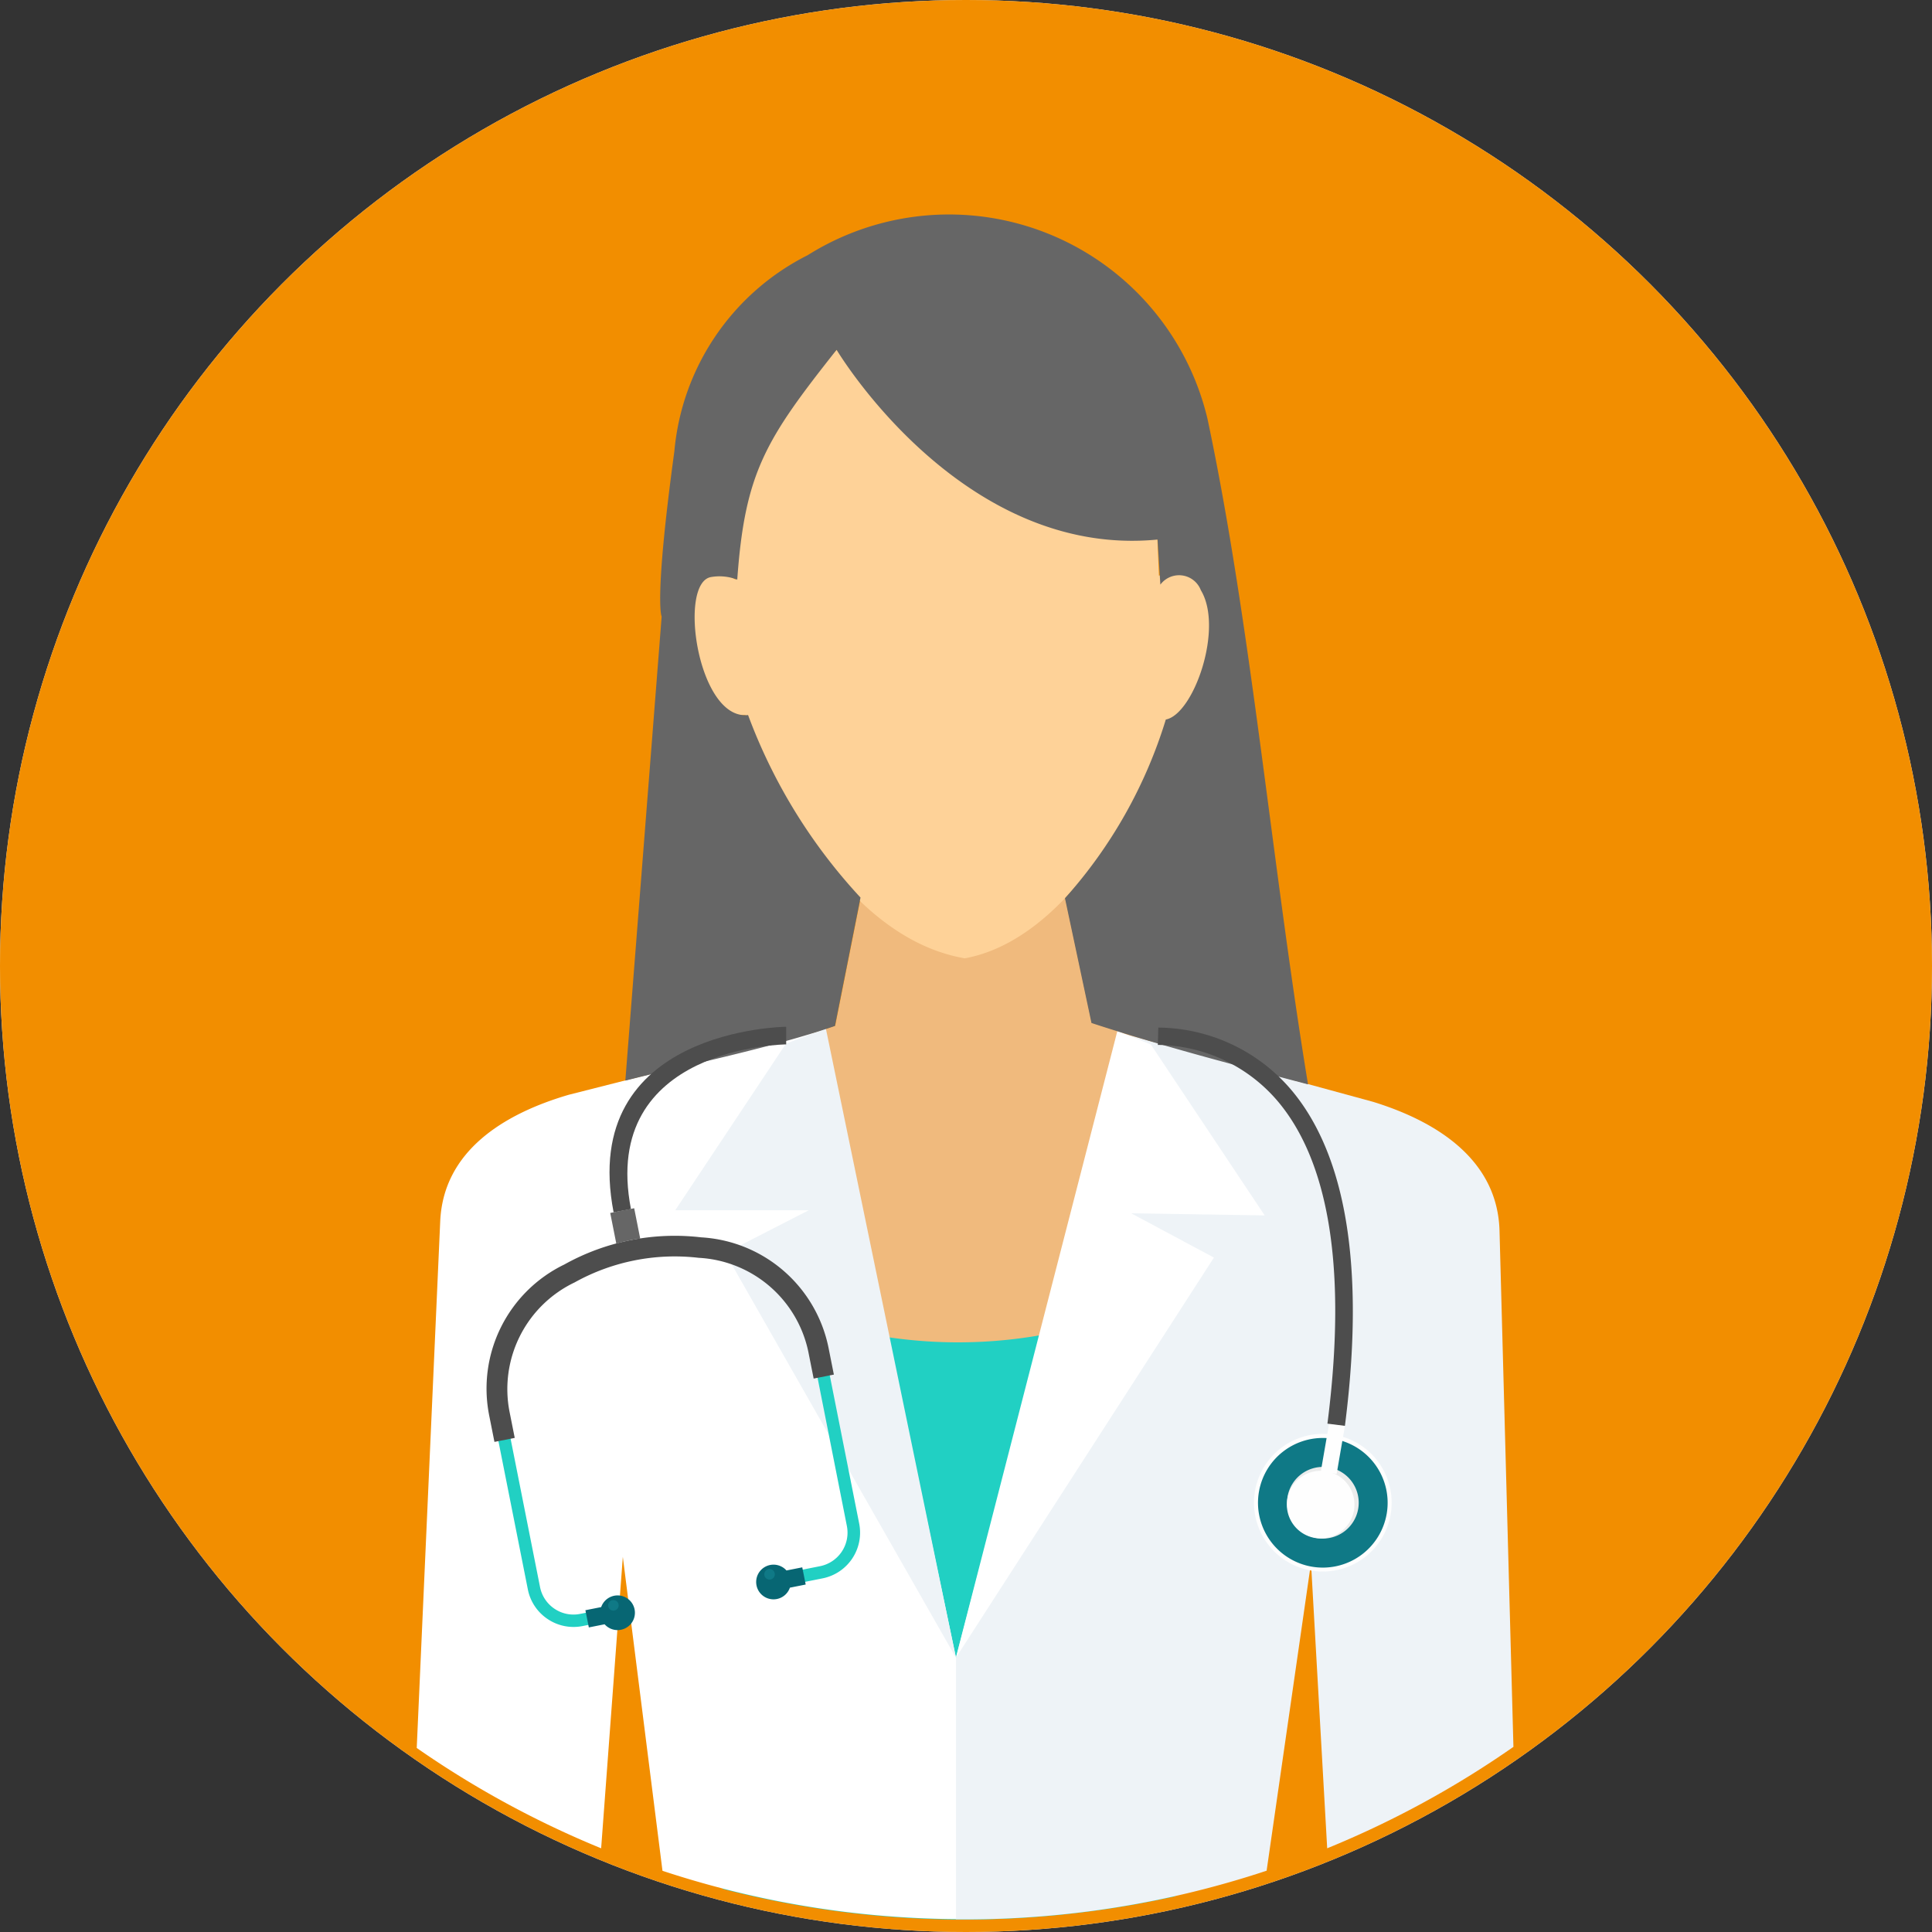
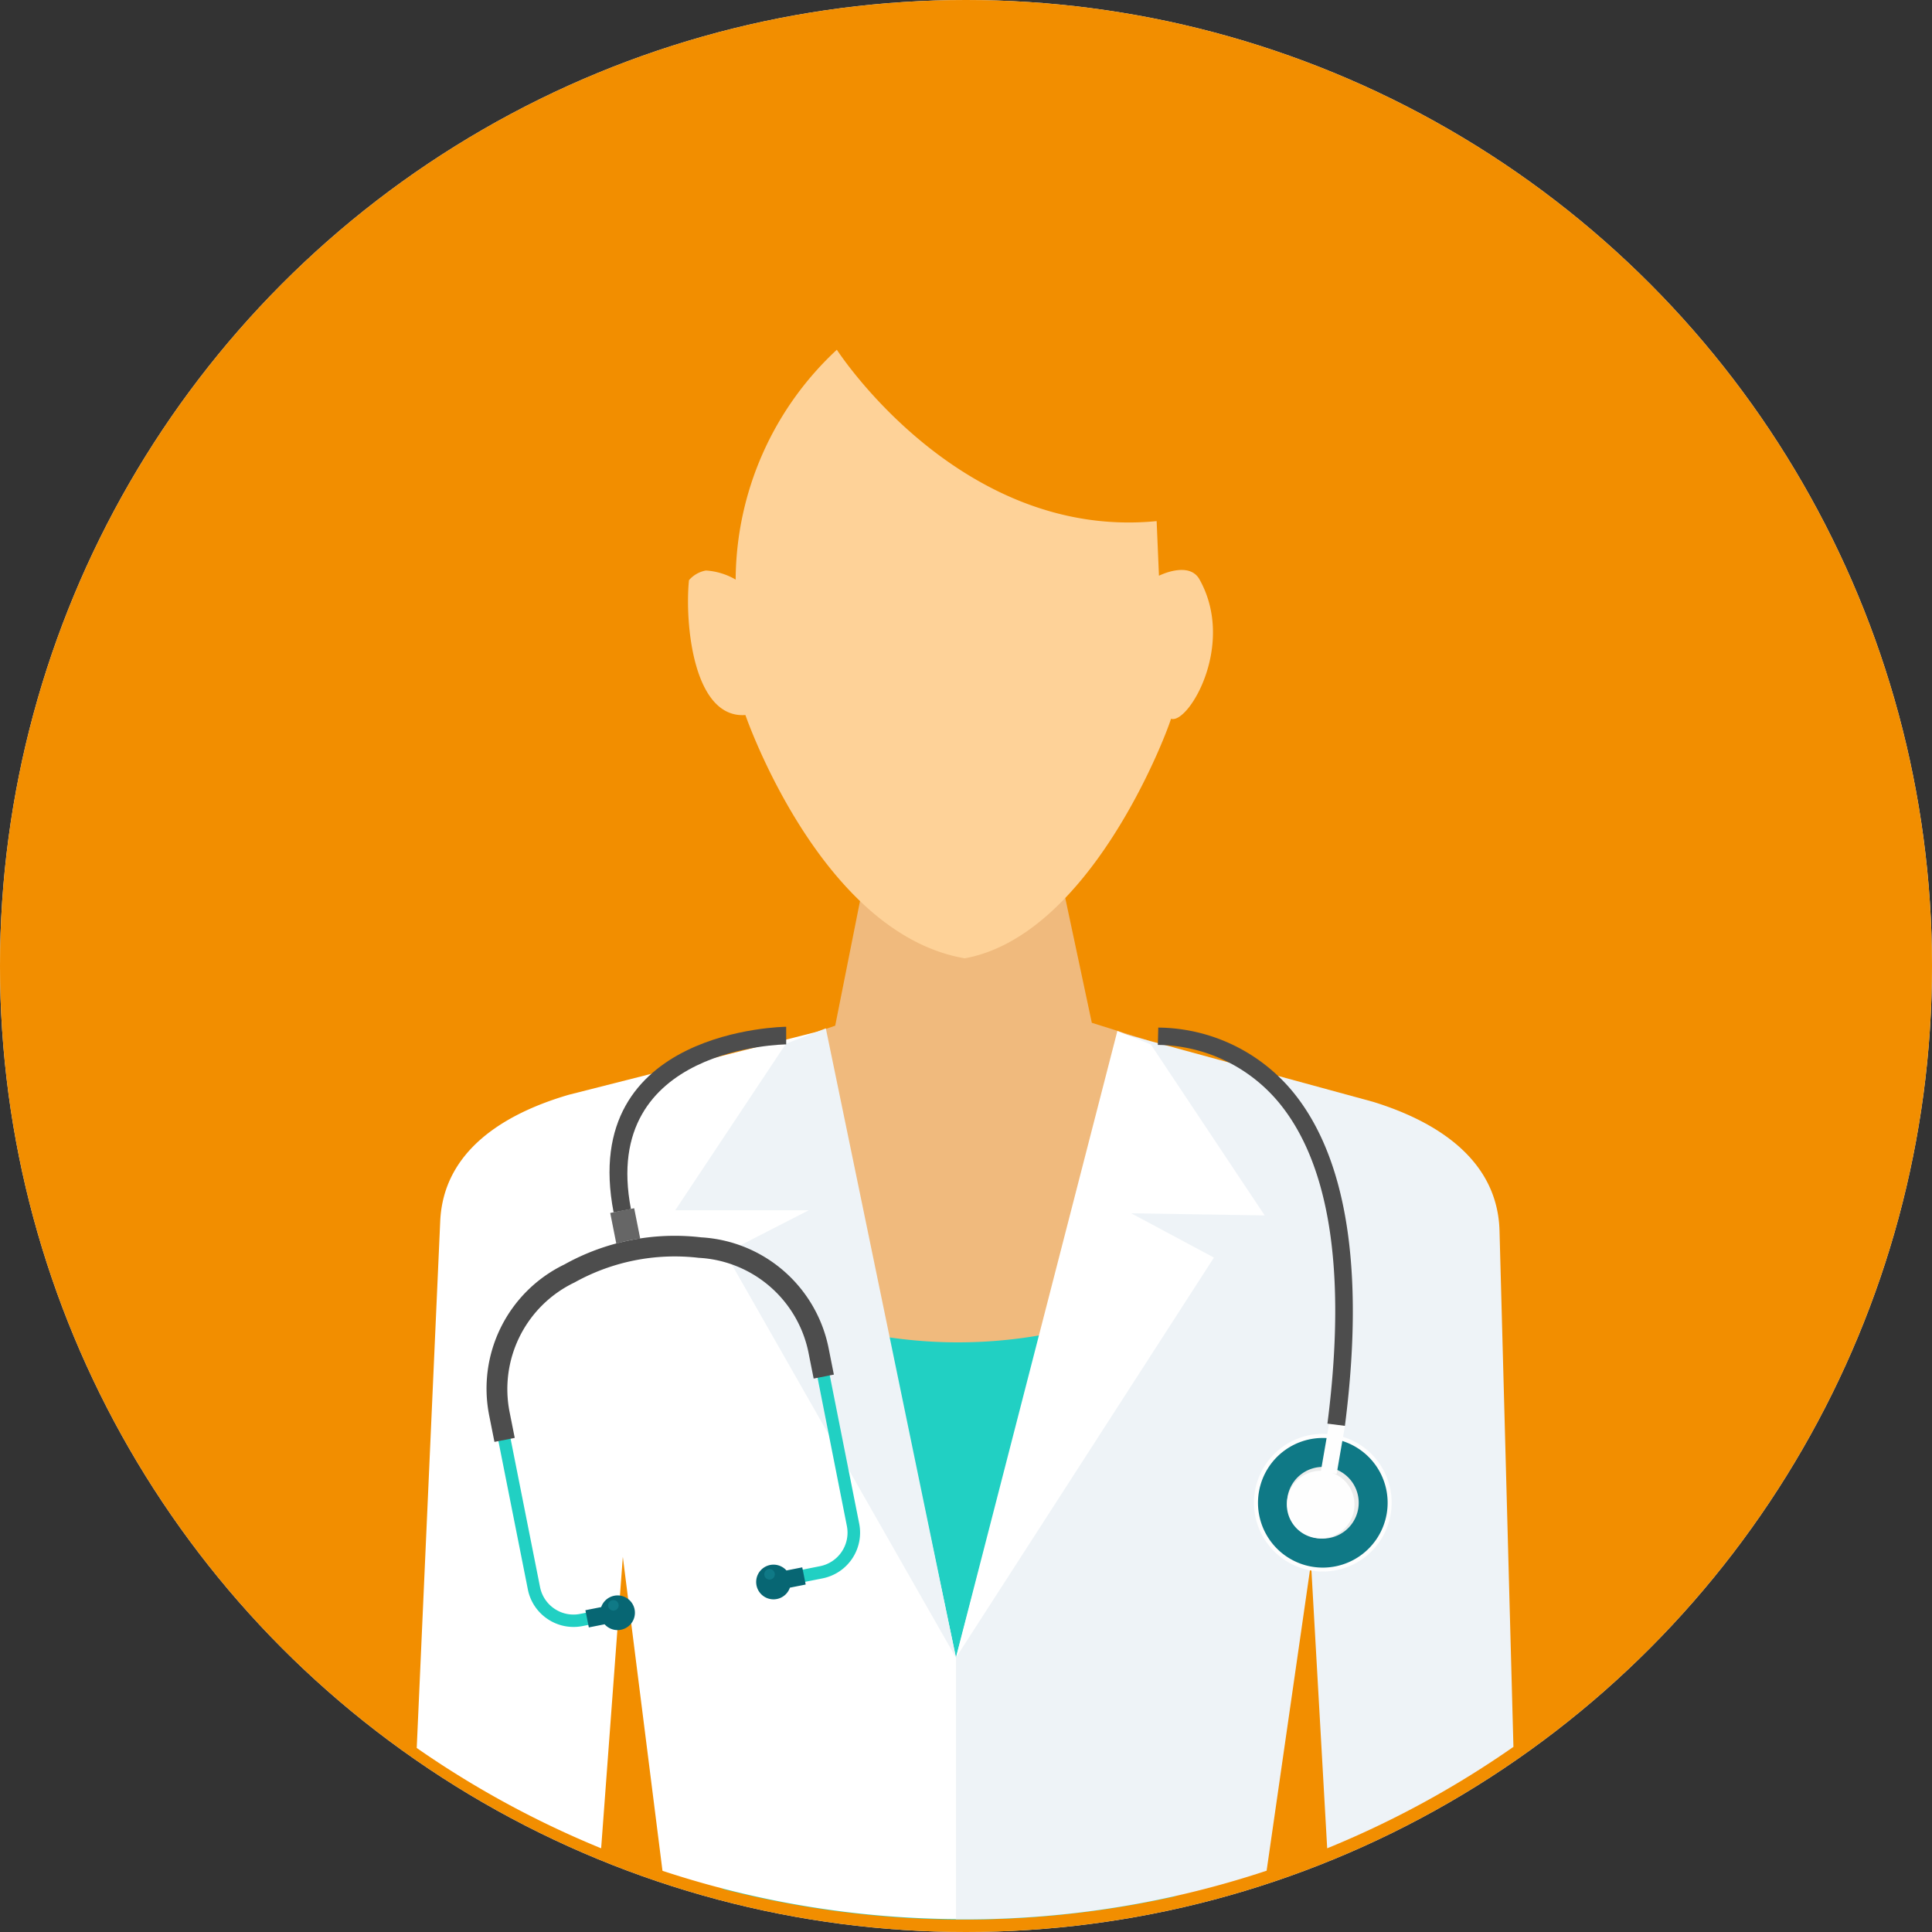
<svg xmlns="http://www.w3.org/2000/svg" width="40" height="40" viewBox="0 0 40 40">
  <rect x="0" y="0" width="40" height="40" fill="#333333" stroke="none" />
  <g id="doctor" transform="translate(0.092)">
    <circle id="Elipse_13" data-name="Elipse 13" cx="20" cy="20" r="20" transform="translate(-0.092)" fill="#ecf0f1" />
    <circle id="Elipse_14" data-name="Elipse 14" cx="20" cy="20" r="20" transform="translate(-0.092)" fill="#f28e00" />
    <path id="Trazado_7814" data-name="Trazado 7814" d="M200.631,237.263l-.54,2.713-1.809.622,1.071,16.89,6.884-.039.322-17.17-1.155-.363-.589-2.768-4.182.115Z" transform="translate(-182.891 -218.74)" fill="#f0ba7d" />
    <path id="Trazado_7815" data-name="Trazado 7815" d="M191.679,342.31a9.892,9.892,0,0,0,9.371.083L200.939,355a20.006,20.006,0,0,1-9.371-.152Z" transform="translate(-176.698 -315.74)" fill="#21d0c3" />
    <path id="Trazado_7816" data-name="Trazado 7816" d="M257.166,275.471l5.247,1.431c1.36.42,2.576,1.224,2.615,2.67l.288,10.684a19.835,19.835,0,0,1-3.856,2.1l-.335-5.909-.919,6.373a19.832,19.832,0,0,1-6.261,1.008l-.171,0,0-5.417Z" transform="translate(-234.074 -254.089)" fill="#eef3f7" />
    <g id="Grupo_12764" data-name="Grupo 12764" transform="translate(8.536 21.328)">
      <path id="Trazado_7817" data-name="Trazado 7817" d="M257.117,274.993l.691.279,2.358,3.54-2.764-.044,1.713.917-5.343,8.286,3.344-12.978Z" transform="translate(-242.61 -274.976)" fill="#fff" />
      <path id="Trazado_7818" data-name="Trazado 7818" d="M118.383,274.774l-5.271,1.338c-1.368.4-2.6,1.179-2.662,2.624l-.486,10.9a19.84,19.84,0,0,0,3.818,2.077l.449-6.034.821,6.5a19.83,19.83,0,0,0,6.077,1l0-5.417-2.744-12.995Z" transform="translate(-109.964 -274.774)" fill="#fff" />
    </g>
    <path id="Trazado_7819" data-name="Trazado 7819" d="M182.042,274.306l-.824.316-2.292,3.449,2.765,0-1.729.886,4.774,8.375-2.693-13.031Z" transform="translate(-165.038 -253.014)" fill="#eef3f7" />
    <path id="Trazado_7820" data-name="Trazado 7820" d="M182.345,98.073c-.088.889.09,2.864,1.169,2.788,0,0,1.553,4.525,4.542,5.037,2.581-.472,4.15-4.57,4.27-4.96.355.121,1.35-1.533.588-2.887-.219-.388-.838-.074-.838-.074l-.048-1.131c-4.078.4-6.621-3.548-6.621-3.548a6.539,6.539,0,0,0-2.095,4.759,1.385,1.385,0,0,0-.616-.188.6.6,0,0,0-.35.2Z" transform="translate(-168.173 -86.057)" fill="#fed298" />
-     <path id="Trazado_7821" data-name="Trazado 7821" d="M170,74.088l.528-2.653a11.343,11.343,0,0,1-2.328-3.779c-1.043.116-1.461-2.757-.76-2.858a1.019,1.019,0,0,1,.536.055c.158-2.221.586-2.9,2.057-4.759,0,0,2.571,4.325,6.645,3.929l.058.933a.483.483,0,0,1,.838.115c.477.785-.147,2.569-.725,2.678a9.881,9.881,0,0,1-2.088,3.7l.549,2.583c1.529.5,3,.878,4.483,1.271-.752-4.583-1.183-9.541-2.08-13.774a5.5,5.5,0,0,0-8.278-3.394,5.046,5.046,0,0,0-2.761,4.061c-.426,3.12-.263,3.421-.263,3.421l-.752,9.608c1.4-.354,3.01-.675,4.341-1.132Z" transform="translate(-152.804 -52.852)" fill="#666" />
    <path id="Trazado_7822" data-name="Trazado 7822" d="M334.473,385.293a1.425,1.425,0,1,1,1.647-1.161A1.425,1.425,0,0,1,334.473,385.293Z" transform="translate(-307.42 -352.777)" fill="#fefefe" />
-     <path id="Trazado_7823" data-name="Trazado 7823" d="M335.474,386.2a1.342,1.342,0,1,1,1.551-1.094A1.342,1.342,0,0,1,335.474,386.2Z" transform="translate(-308.407 -353.764)" fill="#0f7986" />
+     <path id="Trazado_7823" data-name="Trazado 7823" d="M335.474,386.2a1.342,1.342,0,1,1,1.551-1.094A1.342,1.342,0,0,1,335.474,386.2" transform="translate(-308.407 -353.764)" fill="#0f7986" />
    <path id="Trazado_7824" data-name="Trazado 7824" d="M342.7,392.734a.742.742,0,1,1,.858-.605.743.743,0,0,1-.858.605Z" transform="translate(-315.53 -360.89)" fill="#ebecec" />
    <path id="Trazado_7825" data-name="Trazado 7825" d="M351.147,380.351l.326.056.175-1.016-.326-.056-.176,1.016Z" transform="translate(-323.891 -349.891)" fill="#fefefe" />
    <path id="Trazado_7826" data-name="Trazado 7826" d="M135.887,337.853l.611-.121a.965.965,0,0,0,.757-1.132l-.719-3.622a2.777,2.777,0,0,0-2.563-2.218,4.609,4.609,0,0,0-2.782.552,2.773,2.773,0,0,0-1.515,3.029l.719,3.622a.961.961,0,0,0,.41.612h0a.959.959,0,0,0,.722.145l.611-.121-.05-.252-.611.121a.7.7,0,0,1-.53-.106h0a.706.706,0,0,1-.3-.449l-.719-3.622a2.528,2.528,0,0,1,1.39-2.756,4.348,4.348,0,0,1,2.624-.521,2.533,2.533,0,0,1,2.342,2.015L137,336.65a.708.708,0,0,1-.555.83l-.611.121.05.252Z" transform="translate(-119.558 -305.054)" fill="#21d0c3" />
    <path id="Trazado_7827" data-name="Trazado 7827" d="M135.71,332.5l-.11-.553a2.858,2.858,0,0,0-2.636-2.287,4.694,4.694,0,0,0-2.834.562,2.854,2.854,0,0,0-1.557,3.12l.11.553.42-.083-.11-.553a2.448,2.448,0,0,1,1.348-2.665,4.267,4.267,0,0,1,2.572-.51,2.451,2.451,0,0,1,2.269,1.947l.11.553.42-.083Z" transform="translate(-118.538 -304.042)" fill="#4d4d4d" />
    <g id="Grupo_12765" data-name="Grupo 12765" transform="translate(12.026 32.39)">
      <path id="Trazado_7828" data-name="Trazado 7828" d="M155,426.208l.327-.065a.359.359,0,1,0-.071-.356l-.327.065Z" transform="translate(-154.927 -424.904)" fill="#076673" />
      <path id="Trazado_7829" data-name="Trazado 7829" d="M201.537,417.7l-.327.065a.359.359,0,1,1-.071-.356l.327-.065.071.356Z" transform="translate(-196.974 -417.284)" fill="#076673" />
    </g>
    <path id="Trazado_7830" data-name="Trazado 7830" d="M162.218,322.91l-.125-.629-.248.049-.248.049.126.635q.142-.041.287-.07Q162.114,322.924,162.218,322.91Z" transform="translate(-149.055 -297.266)" fill="#666" />
    <g id="Grupo_12766" data-name="Grupo 12766" transform="translate(12.499 32.486)">
      <path id="Trazado_7831" data-name="Trazado 7831" d="M161.154,427.018a.109.109,0,1,0-.128-.085.109.109,0,0,0,.128.085Z" transform="translate(-161.024 -426.16)" fill="#0f7986" />
      <path id="Trazado_7832" data-name="Trazado 7832" d="M202.807,418.737a.109.109,0,1,0-.128-.085A.108.108,0,0,0,202.807,418.737Z" transform="translate(-199.444 -418.522)" fill="#0f7986" />
    </g>
    <path id="Trazado_7833" data-name="Trazado 7833" d="M342.586,393.6a.7.7,0,1,1,.811-.573A.7.7,0,0,1,342.586,393.6Z" transform="translate(-315.456 -361.759)" fill="#fefefe" />
    <g id="Grupo_12767" data-name="Grupo 12767" transform="translate(12.527 21.258)">
      <path id="Trazado_7834" data-name="Trazado 7834" d="M165.049,274.232c-.011,0-3.87.032-3.218,3.408l-.359.069c-.735-3.806,3.561-3.841,3.573-3.842l0,.365Z" transform="translate(-161.387 -273.867)" fill="#4d4d4d" />
      <path id="Trazado_7835" data-name="Trazado 7835" d="M307.673,274.091a3.652,3.652,0,0,1,2.784,1.328c.917,1.115,1.56,3.163,1.079,6.918l-.362-.046c.465-3.634-.136-5.591-1-6.641a3.3,3.3,0,0,0-2.511-1.2l.009-.365Z" transform="translate(-296.31 -274.074)" fill="#4d4d4d" />
    </g>
  </g>
</svg>